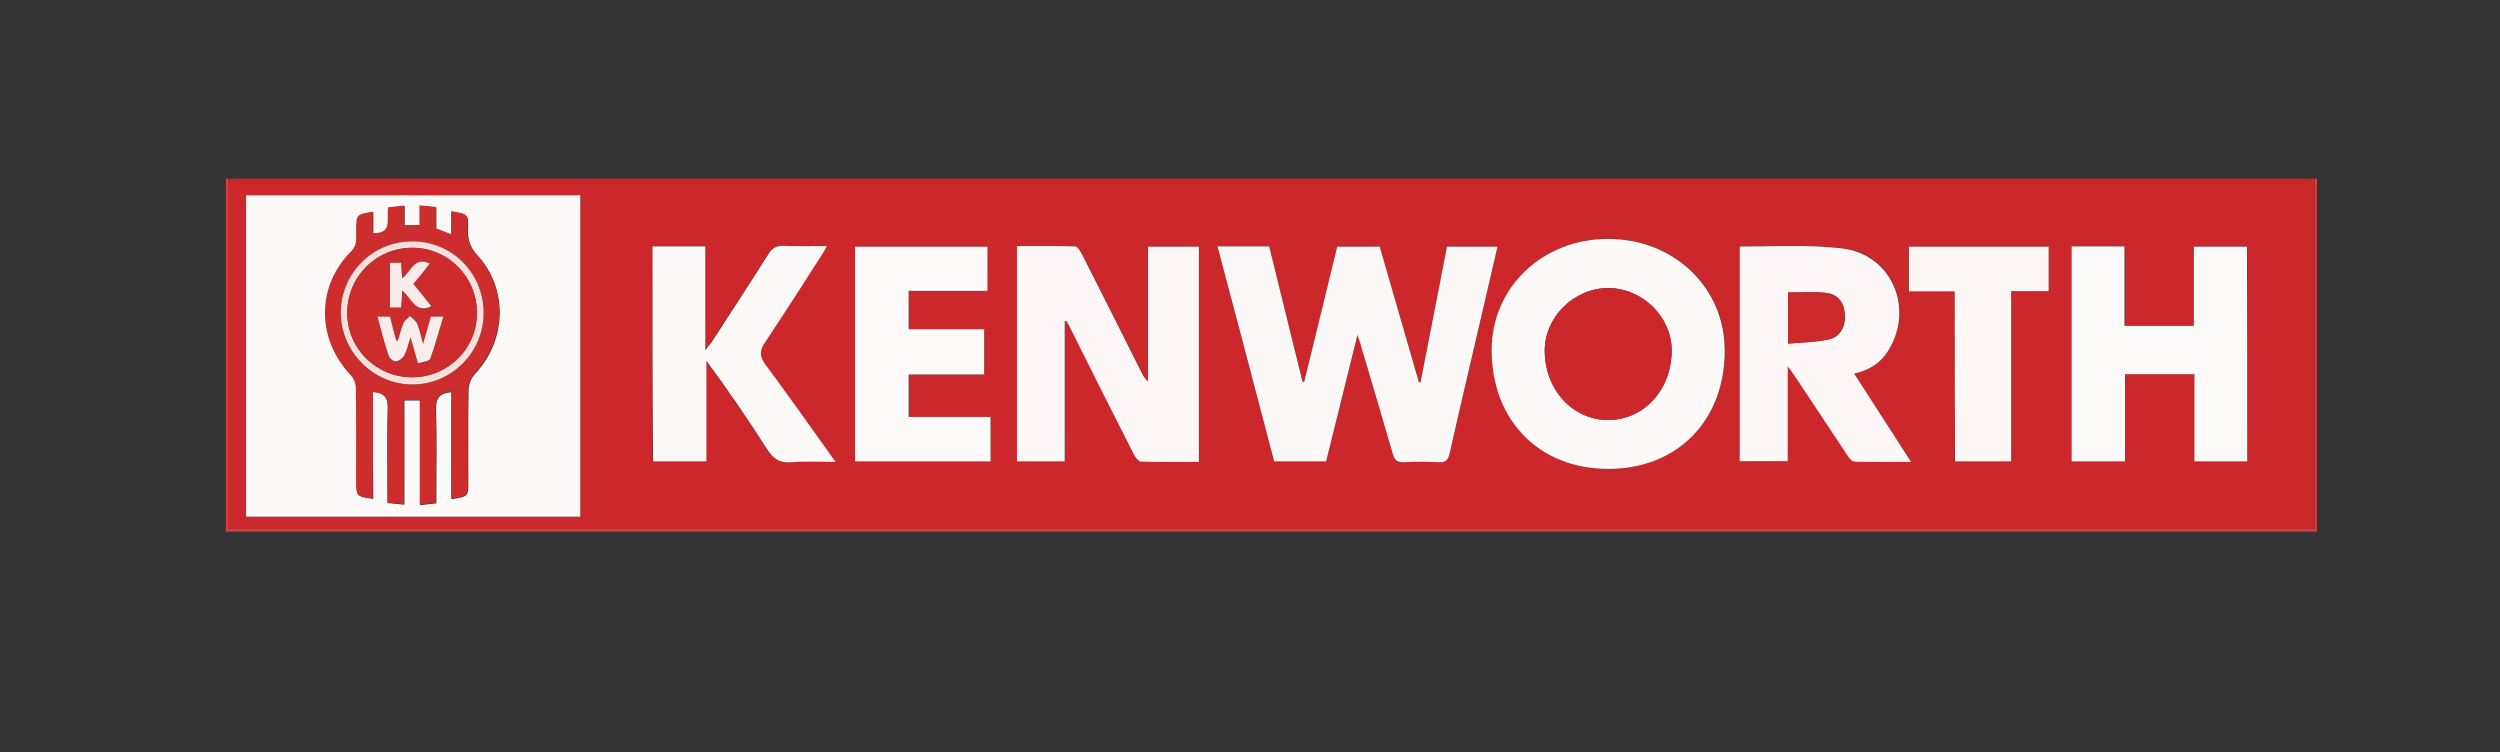
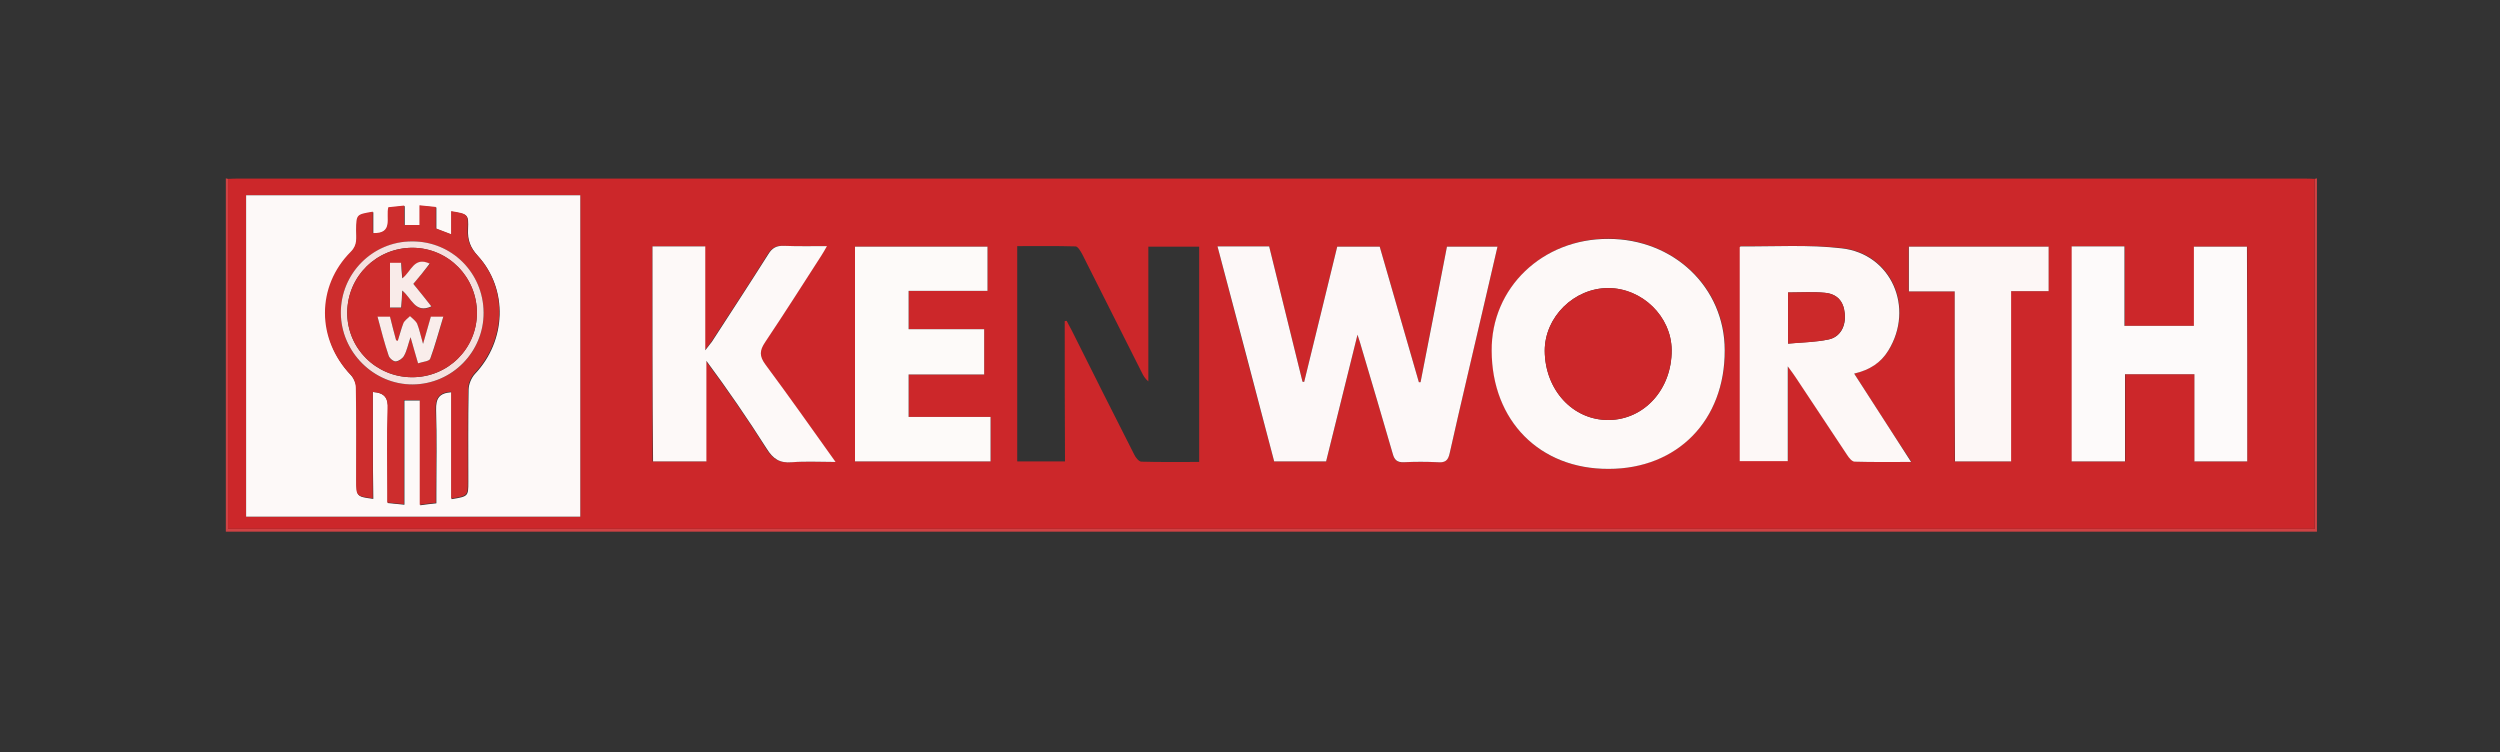
<svg xmlns="http://www.w3.org/2000/svg" id="Capa_1" x="0px" y="0px" viewBox="0 0 900 270.8" style="enable-background:new 0 0 900 270.8;" xml:space="preserve">
  <rect x="0" y="0" width="900" height="270.8" fill="#333333" stroke="none" />
  <style type="text/css">	.st0{fill:#CF4244;}	.st1{fill:#CC272A;}	.st2{fill:#FDF9F8;}	.st3{fill:#FDF8F8;}	.st4{fill:#FDF8F7;}	.st5{fill:#FDFAFA;}	.st6{fill:#FDFAF9;}	.st7{fill:#FDF7F6;}	.st8{fill:#CD2D2D;}	.st9{fill:#CC292A;}	.st10{fill:#F5E0DE;}	.st11{fill:#CD2C2C;}	.st12{fill:#F9EDEB;}	.st13{fill:#F9EBE9;}</style>
  <g id="n2ijIr_1_">
    <g>
      <path class="st0" d="M834.1,191.4c-250.9,0-501.9,0-752.8,0c0-42.4,0-84.8,0-127.2c0.3,0.1,0.5,0.1,0.8,0.2c0,42,0,83.9,0,126   c250.7,0,500.8,0,751.2,0c0-42.2,0-84.1,0-126c0.3-0.1,0.5-0.1,0.8-0.2C834.1,106.6,834.1,149,834.1,191.4z" />
      <path class="st1" d="M833.3,64.4c0,41.9,0,83.8,0,126c-250.4,0-500.6,0-751.2,0c0-42,0-84,0-126c1.3-0.1,2.7-0.1,4-0.1   c247.7,0,495.4,0,743.2,0C830.6,64.3,832,64.3,833.3,64.4z M88.6,70.3c0,38.8,0,77.3,0,115.7c40.3,0,80.3,0,120.3,0   c0-38.7,0-77.1,0-115.7C168.7,70.3,128.8,70.3,88.6,70.3z M488.7,120.5c0.7,2.2,1.1,3.3,1.4,4.5c3.8,12.8,7.6,25.6,11.3,38.4   c0.7,2.3,1.6,3.2,4,3c4-0.2,8.1-0.2,12.1,0c2.6,0.1,3.8-0.5,4.4-3.3c4.2-18.8,8.6-37.4,13-56.2c1.4-6,2.8-12,4.2-18.1   c-6.4,0-12.2,0-18.2,0c-3.2,16.4-6.4,32.6-9.5,48.8c-0.2,0-0.4,0-0.6,0c-4.7-16.3-9.4-32.6-14.1-48.8c-5.2,0-10.2,0-15.3,0   c-4,16.4-8,32.6-11.9,48.7c-0.2,0-0.4-0.1-0.6-0.1c-4-16.2-8-32.5-12-48.7c-6.3,0-12.2,0-18.6,0c6.8,26,13.6,51.7,20.4,77.4   c6.5,0,12.6,0,18.7,0C481.1,151.2,484.8,136.4,488.7,120.5z M579.1,168.8c24.8-0.1,41.9-17.6,41.9-42.8c0-22.5-18.3-40-41.9-40.1   c-23.7,0-42.2,17.7-42,40.3C537.2,151.6,554.3,168.9,579.1,168.8z M383.3,115.6c0.2,0,0.5-0.1,0.7-0.1c0.6,1.1,1.1,2.2,1.7,3.2   c7.5,15,15,30,22.6,44.9c0.5,1.1,1.7,2.6,2.6,2.6c6.9,0.2,13.9,0.1,20.8,0.1c0-26.2,0-51.8,0-77.5c-6.2,0-12.1,0-18.3,0   c0,16.3,0,32.4,0,48.5c-1.1-0.9-1.7-1.9-2.2-2.9c-7.2-14.3-14.4-28.6-21.6-42.9c-0.6-1.1-1.6-2.8-2.4-2.8c-7-0.2-14.1-0.1-21-0.1   c0,26.2,0,51.9,0,77.5c5.8,0,11.4,0,17.2,0C383.3,149,383.3,132.3,383.3,115.6z M809,166.1c0-25.9,0-51.7,0-77.3   c-6.5,0-12.7,0-19.1,0c0,9.7,0,19,0,28.5c-8.4,0-16.6,0-25,0c0-9.7,0-19,0-28.6c-6.5,0-12.7,0-19,0c0,25.9,0,51.5,0,77.4   c6.4,0,12.6,0,19.2,0c0-10.6,0-21,0-31.4c8.5,0,16.6,0,25,0c0,10.5,0,20.9,0,31.4C796.6,166.1,802.7,166.1,809,166.1z    M667.5,134.5c5.6-1.4,9.7-4,12.4-8.4c9.5-15.4,1.1-34.8-16.8-36.8c-12-1.3-24.2-0.5-36.3-0.7c-0.2,0-0.4,0.3-0.4,0.3   c0,25.8,0,51.5,0,77c5.9,0,11.4,0,17.3,0c0-11.2,0-22.2,0-34.1c1.3,1.8,2,2.9,2.8,3.9c6.1,9.3,12.3,18.6,18.5,27.9   c0.7,1,1.8,2.4,2.8,2.5c6.5,0.2,13.1,0.1,20.3,0.1C680.9,155.4,674.3,145.2,667.5,134.5z M234.9,88.7c0,25.9,0,51.6,0,77.4   c6.4,0,12.5,0,19.2,0c0-12.2,0-24.2,0-36.2c7.7,10.4,15,20.9,21.7,31.6c2.3,3.6,4.7,5.3,9.1,4.9c5-0.5,10.1-0.1,15.7-0.1   c-8.7-12.2-16.8-23.7-25.2-35c-2.3-3.1-2.2-5.1-0.1-8.2c6.9-10.2,13.5-20.7,20.2-31.1c0.6-1,1.2-2,2-3.4c-5.5,0-10.5,0.2-15.5-0.1   c-2.6-0.1-4.2,0.7-5.6,3c-6.6,10.6-13.5,21-20.3,31.5c-0.5,0.8-1.2,1.6-2.4,3.1c0-13,0-25.1,0-37.4   C247.5,88.7,241.5,88.7,234.9,88.7z M355.5,88.8c-16.2,0-31.9,0-47.7,0c0,25.9,0,51.5,0,77.3c16.4,0,32.5,0,48.8,0   c0-5.4,0-10.5,0-16c-9.9,0-19.6,0-29.5,0c0-5.2,0-10.1,0-15.3c9.2,0,18.2,0,27.2,0c0-5.6,0-10.8,0-16.3c-9.2,0-18.2,0-27.2,0   c0-4.7,0-9.1,0-13.8c9.6,0,18.9,0,28.4,0C355.5,99.2,355.5,94.1,355.5,88.8z M703.7,104.9c0,20.6,0,41,0,61.2c7,0,13.4,0,20.2,0   c0-20.5,0-40.7,0-61.3c4.7,0,9.1,0,13.5,0c0-5.5,0-10.7,0-16c-16.9,0-33.6,0-50.3,0c0,5.4,0,10.6,0,16.1   C692.7,104.9,698,104.9,703.7,104.9z" />
      <path class="st2" d="M88.6,70.3c40.1,0,80.1,0,120.3,0c0,38.6,0,77,0,115.7c-40,0-80,0-120.3,0C88.6,147.6,88.6,109.1,88.6,70.3z    M134.2,141.1c4.4,0.3,5.6,2.3,5.5,6.2c-0.3,9.9-0.1,19.8-0.1,29.8c0,1.3,0,2.6,0,4c2.2,0.2,3.9,0.4,6,0.6c0-12.7,0-25.1,0-37.5   c2.1,0,3.7,0,5.7,0c0,12.7,0,25.1,0,37.7c2.1-0.3,3.8-0.5,5.8-0.7c0-1.4,0-2.6,0-3.8c0-9.9,0.2-19.8-0.1-29.8   c-0.1-4.2,1.1-6.1,5.6-6.4c0,6.4,0,12.7,0,19.1c0,6.4,0,12.9,0,19.4c6-1,6-1,6-6.3c0-11-0.1-22,0.1-33.1c0-1.9,1-4.3,2.3-5.7   c11.3-11.9,12-30.4,1.1-42.4c-2.8-3-3.8-5.9-3.6-9.7c0.2-5.3,0.1-5.3-5.9-6.3c0,2.7,0,5.3,0,8.3c-2.1-0.8-3.7-1.4-5.5-2.1   c0-2.6,0-5.1,0-7.7c-2.1-0.2-3.8-0.4-5.9-0.6c0,2.6,0,4.7,0,7.1c-1.9,0-3.6,0-5.5,0c0-2.4,0-4.5,0-7c-2.1,0.2-3.9,0.4-5.7,0.6   c-1,3.7,1.9,9.6-5.6,9.3c0-2.5,0-5.1,0-7.7c-6,1-5.9,1-6,6.6c0,2.7,0.5,5.3-1.9,7.8c-12.4,12.5-12.2,31.5-0.1,44.3   c1.1,1.2,1.9,3.1,1.9,4.7c0.2,11.1,0.1,22.3,0.1,33.4c0,5.6,0,5.6,6,6.4C134.2,166.6,134.2,153.9,134.2,141.1z" />
      <path class="st3" d="M488.7,120.5c-3.9,15.8-7.6,30.6-11.3,45.6c-6.2,0-12.2,0-18.7,0c-6.7-25.6-13.5-51.4-20.4-77.4   c6.4,0,12.3,0,18.6,0c4,16.2,8,32.5,12,48.7c0.2,0,0.4,0.1,0.6,0.1c4-16.2,7.9-32.4,11.9-48.7c5.1,0,10,0,15.3,0   c4.7,16.2,9.4,32.5,14.1,48.8c0.2,0,0.4,0,0.6,0c3.2-16.2,6.3-32.4,9.5-48.8c6,0,11.8,0,18.2,0c-1.4,6.1-2.8,12.1-4.2,18.1   c-4.3,18.7-8.8,37.4-13,56.2c-0.6,2.9-1.8,3.5-4.4,3.3c-4-0.2-8.1-0.2-12.1,0c-2.4,0.1-3.4-0.8-4-3c-3.7-12.8-7.5-25.6-11.3-38.4   C489.8,123.8,489.4,122.7,488.7,120.5z" />
      <path class="st2" d="M579.1,168.8c-24.8,0.1-42-17.3-42.1-42.5c-0.2-22.7,18.3-40.4,42-40.3c23.6,0,41.9,17.5,41.9,40.1   C621,151.3,603.9,168.8,579.1,168.8z M579.1,151.2c12.8-0.1,22.8-11.1,22.7-25.2c-0.1-12-10.6-22.2-22.8-22.3   c-12.3,0-22.9,10.4-22.9,22.6C556.2,140.4,566.3,151.3,579.1,151.2z" />
-       <path class="st4" d="M383.3,115.6c0,16.7,0,33.4,0,50.5c-5.8,0-11.4,0-17.2,0c0-25.6,0-51.2,0-77.5c6.9,0,14-0.1,21,0.1   c0.8,0,1.8,1.7,2.4,2.8c7.3,14.3,14.4,28.6,21.6,42.9c0.5,1,1.1,2,2.2,2.9c0-16.1,0-32.2,0-48.5c6.2,0,12.1,0,18.3,0   c0,25.7,0,51.3,0,77.5c-6.9,0-13.9,0.1-20.8-0.1c-0.9,0-2-1.5-2.6-2.6c-7.6-14.9-15.1-29.9-22.6-44.9c-0.5-1.1-1.1-2.2-1.7-3.2   C383.8,115.5,383.6,115.6,383.3,115.6z" />
      <path class="st5" d="M809,166.1c-6.2,0-12.4,0-19,0c0-10.5,0-20.9,0-31.4c-8.4,0-16.5,0-25,0c0,10.4,0,20.8,0,31.4   c-6.7,0-12.8,0-19.2,0c0-25.9,0-51.5,0-77.4c6.3,0,12.5,0,19,0c0,9.5,0,18.9,0,28.6c8.4,0,16.6,0,25,0c0-9.4,0-18.8,0-28.5   c6.5,0,12.6,0,19.1,0C809,114.5,809,140.2,809,166.1z" />
      <path class="st4" d="M667.5,134.5c6.9,10.6,13.4,20.9,20.5,31.8c-7.2,0-13.7,0.1-20.3-0.1c-1,0-2.1-1.4-2.8-2.5   c-6.2-9.3-12.3-18.6-18.5-27.9c-0.7-1.1-1.5-2.1-2.8-3.9c0,11.9,0,22.9,0,34.1c-5.9,0-11.4,0-17.3,0c0-25.6,0-51.2,0-77   c0,0,0.2-0.3,0.4-0.3c12.1,0.1,24.3-0.7,36.3,0.7c17.9,2,26.3,21.4,16.8,36.8C677.1,130.6,673.1,133.2,667.5,134.5z M643.7,105.3   c0,6,0,11.8,0,18.4c5-0.5,9.9-0.5,14.6-1.5c4.3-0.9,6.3-4.9,5.8-9.4c-0.4-4.3-2.7-7-7.2-7.4C652.7,105,648.4,105.3,643.7,105.3z" />
      <path class="st2" d="M234.9,88.7c6.5,0,12.6,0,19,0c0,12.2,0,24.3,0,37.4c1.2-1.5,1.8-2.3,2.4-3.1c6.8-10.5,13.6-20.9,20.3-31.5   c1.4-2.3,3-3.1,5.6-3c5,0.2,10,0.1,15.5,0.1c-0.8,1.4-1.4,2.5-2,3.4c-6.7,10.4-13.3,20.8-20.2,31.1c-2.1,3.1-2.2,5.1,0.1,8.2   c8.4,11.3,16.5,22.8,25.2,35c-5.7,0-10.7-0.3-15.7,0.1c-4.4,0.4-6.8-1.2-9.1-4.9c-6.8-10.7-14-21.2-21.7-31.6c0,12,0,24,0,36.2   c-6.6,0-12.8,0-19.2,0C234.9,140.3,234.9,114.6,234.9,88.7z" />
      <path class="st6" d="M355.5,88.8c0,5.3,0,10.4,0,15.9c-9.4,0-18.8,0-28.4,0c0,4.7,0,9.1,0,13.8c8.9,0,17.9,0,27.2,0   c0,5.6,0,10.7,0,16.3c-9.1,0-18,0-27.2,0c0,5.2,0,10,0,15.3c9.8,0,19.6,0,29.5,0c0,5.5,0,10.6,0,16c-16.3,0-32.4,0-48.8,0   c0-25.8,0-51.4,0-77.3C323.6,88.8,339.4,88.8,355.5,88.8z" />
      <path class="st7" d="M703.7,104.9c-5.7,0-11,0-16.5,0c0-5.5,0-10.6,0-16.1c16.6,0,33.3,0,50.3,0c0,5.2,0,10.4,0,16   c-4.5,0-8.8,0-13.5,0c0,20.6,0,40.9,0,61.3c-6.8,0-13.3,0-20.2,0C703.7,145.8,703.7,125.5,703.7,104.9z" />
      <path class="st8" d="M134.2,141.1c0,12.8,0,25.5,0,38.3c-6-0.8-6-0.8-6-6.4c0-11.1,0.1-22.3-0.1-33.4c0-1.6-0.8-3.6-1.9-4.7   c-12.2-12.7-12.4-31.8,0.1-44.3c2.5-2.5,1.9-5.1,1.9-7.8c0.1-5.6,0-5.6,6-6.6c0,2.6,0,5.1,0,7.7c7.6,0.3,4.6-5.6,5.6-9.3   c1.8-0.2,3.6-0.4,5.7-0.6c0,2.5,0,4.7,0,7c1.9,0,3.6,0,5.5,0c0-2.3,0-4.5,0-7.1c2.1,0.2,3.9,0.4,5.9,0.6c0,2.6,0,5.2,0,7.7   c1.8,0.7,3.4,1.3,5.5,2.1c0-3,0-5.6,0-8.3c6,1,6.2,1,5.9,6.3c-0.2,3.9,0.8,6.7,3.6,9.7c11,12,10.2,30.5-1.1,42.4   c-1.3,1.4-2.3,3.7-2.3,5.7c-0.2,11-0.1,22-0.1,33.1c0,5.3,0,5.3-6,6.3c0-6.5,0-12.9,0-19.4c0-6.3,0-12.7,0-19.1   c-4.4,0.3-5.7,2.3-5.6,6.4c0.4,9.9,0.1,19.8,0.1,29.8c0,1.2,0,2.4,0,3.8c-2,0.2-3.7,0.4-5.8,0.7c0-12.6,0-25,0-37.7   c-2,0-3.6,0-5.7,0c0,12.5,0,24.9,0,37.5c-2.1-0.2-3.8-0.4-6-0.6c0-1.4,0-2.7,0-4c0-9.9-0.2-19.8,0.1-29.8   C139.7,143.4,138.6,141.4,134.2,141.1z M148.3,86.9c-14.2,0.1-25.7,11.6-25.6,25.8c0.1,14.1,11.8,25.8,25.9,25.7   c14.2-0.1,25.6-11.7,25.5-25.9C174,98.2,162.5,86.8,148.3,86.9z" />
      <path class="st1" d="M579.1,151.2c-12.9,0.1-22.9-10.8-23-24.9c0-12.2,10.5-22.6,22.9-22.6c12.2,0,22.7,10.2,22.8,22.3   C601.9,140.1,592,151.1,579.1,151.2z" />
      <path class="st9" d="M643.7,105.3c4.7,0,8.9-0.3,13.2,0.1c4.5,0.4,6.8,3.1,7.2,7.4c0.4,4.5-1.6,8.5-5.8,9.4   c-4.7,1-9.5,1.1-14.6,1.5C643.7,117.1,643.7,111.3,643.7,105.3z" />
      <path class="st10" d="M148.3,86.9c14.3-0.1,25.7,11.3,25.8,25.6c0.1,14.2-11.4,25.8-25.5,25.9c-14,0.1-25.8-11.6-25.9-25.7   C122.6,98.5,134.1,86.9,148.3,86.9z M148.2,135.8c13,0.1,23.4-10.2,23.5-23.1c0-12.9-10.3-23.4-23.2-23.5   c-12.9,0-23.3,10.2-23.5,23.2C124.9,125.3,135.3,135.7,148.2,135.8z" />
      <path class="st11" d="M148.2,135.8c-13-0.1-23.3-10.5-23.2-23.4c0.1-12.9,10.5-23.2,23.5-23.2c12.9,0,23.2,10.5,23.2,23.5   C171.7,125.6,161.2,135.9,148.2,135.8z M150.5,130.8c1.6-0.6,4-0.7,4.4-1.6c1.8-4.8,3.2-9.9,4.7-15.1c-1.9,0-3.1,0-4.5,0   c-0.9,3.1-1.7,5.9-2.8,9.8c-0.9-3.1-1.3-5.2-2.1-7.2c-0.5-1.1-1.7-1.9-2.6-2.8c-0.8,0.9-1.9,1.6-2.4,2.6c-0.9,2-1.4,4.2-2,6.3   c-0.2-0.1-0.4-0.1-0.6-0.2c-0.7-2.9-1.5-5.8-2.2-8.5c-1.7,0-2.9,0-4.5,0c1.4,4.9,2.6,9.5,4,14c0.3,0.9,1.7,2.1,2.6,2.1   c1.1-0.1,2.4-1.1,3-2.1c1-1.9,1.4-4,2.3-6.6C148.8,124.8,149.6,127.5,150.5,130.8z M148.8,102.2c2.2-2.6,4.1-4.9,6-7.2   c-5.8-2.8-6.7,3-9.9,5.3c-0.1-2.1-0.3-3.9-0.4-5.6c-1.5,0-2.7,0-4,0c0,5.5,0,10.7,0,16.1c1.4,0,2.6,0,4,0c0.1-2,0.2-3.9,0.4-6.1   c3.4,2.7,4.6,8.4,10.5,5.7C153.2,107.6,151.1,105,148.8,102.2z" />
      <path class="st12" d="M150.5,130.8c-1-3.3-1.7-6-2.7-9.4c-0.9,2.6-1.3,4.8-2.3,6.6c-0.5,1-1.9,2-3,2.1c-0.8,0.1-2.3-1.1-2.6-2.1   c-1.5-4.5-2.7-9.1-4-14c1.6,0,2.9,0,4.5,0c0.7,2.8,1.4,5.6,2.2,8.5c0.2,0.1,0.4,0.1,0.6,0.2c0.7-2.1,1.2-4.3,2-6.3   c0.4-1,1.6-1.8,2.4-2.6c0.9,0.9,2.1,1.7,2.6,2.8c0.8,2,1.2,4.1,2.1,7.2c1.1-3.8,1.9-6.7,2.8-9.8c1.3,0,2.6,0,4.5,0   c-1.6,5.2-2.9,10.2-4.7,15.1C154.6,130.1,152.2,130.2,150.5,130.8z" />
      <path class="st13" d="M148.8,102.2c2.3,2.8,4.4,5.4,6.5,8.1c-5.9,2.7-7.1-3-10.5-5.7c-0.1,2.3-0.2,4.1-0.4,6.1c-1.4,0-2.6,0-4,0   c0-5.4,0-10.7,0-16.1c1.3,0,2.5,0,4,0c0.1,1.8,0.2,3.5,0.4,5.6c3.2-2.3,4.2-8,9.9-5.3C152.9,97.3,151,99.6,148.8,102.2z" />
    </g>
  </g>
</svg>